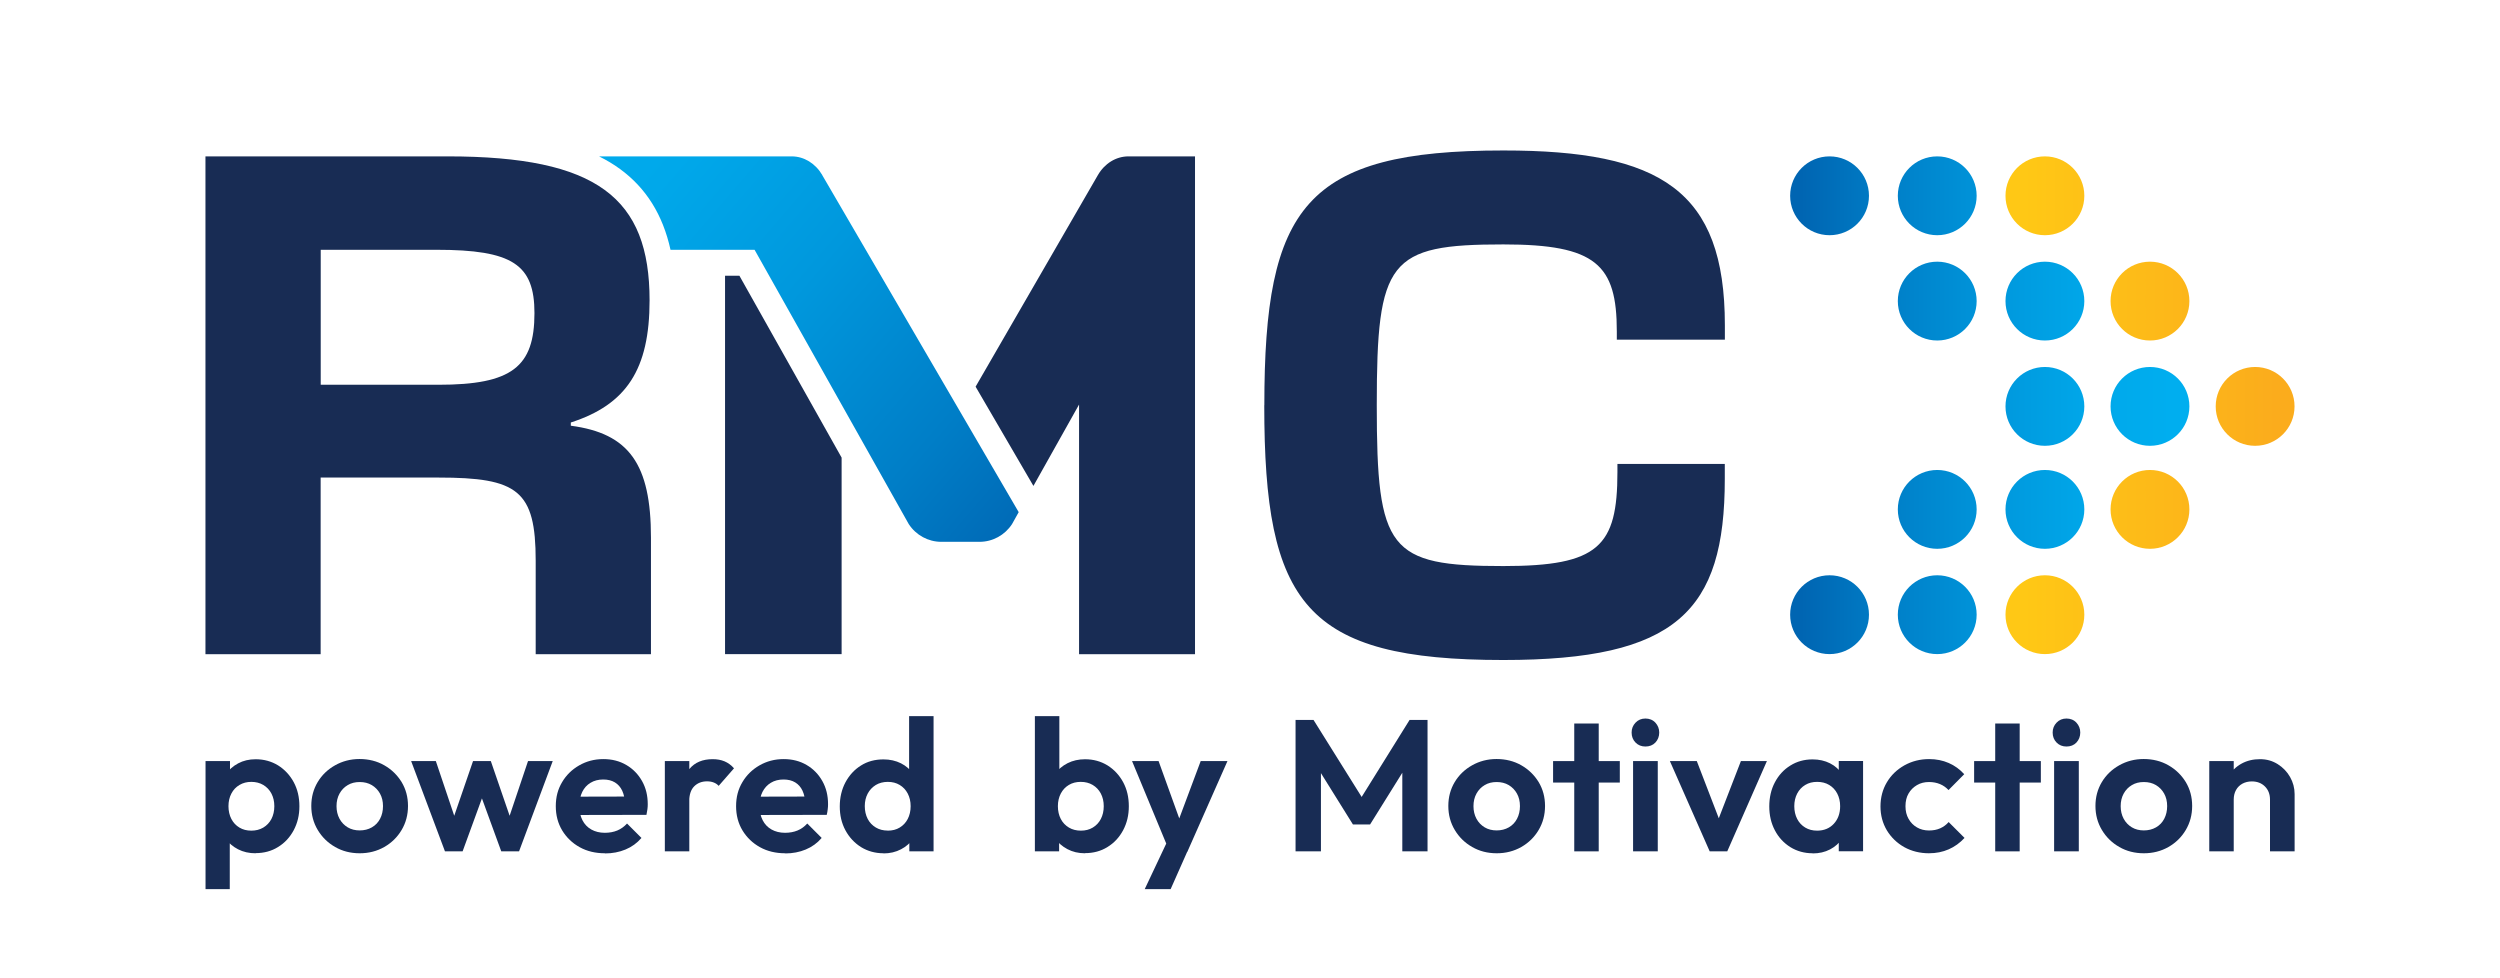
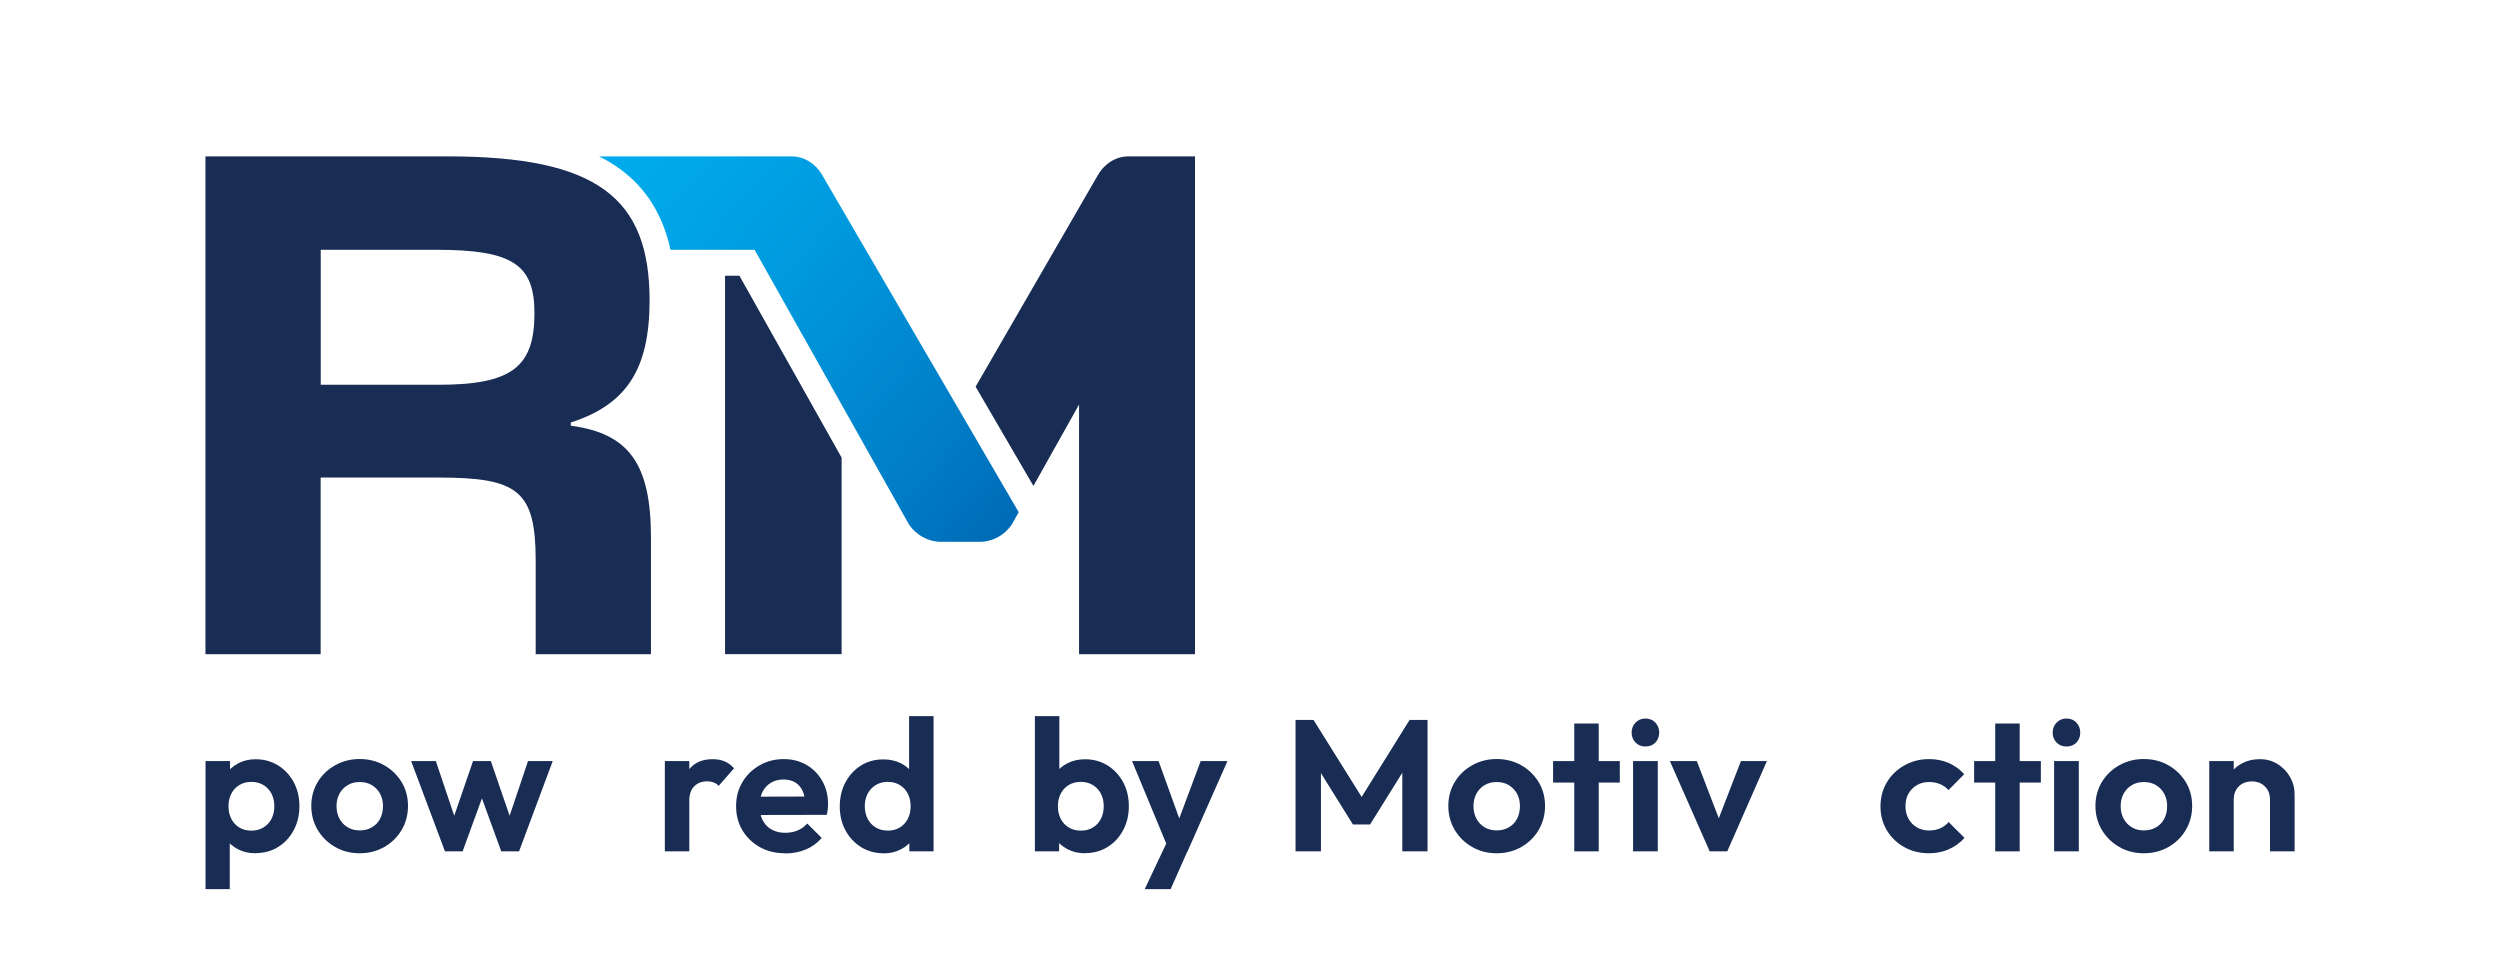
<svg xmlns="http://www.w3.org/2000/svg" xmlns:xlink="http://www.w3.org/1999/xlink" id="Layer_1" data-name="Layer 1" viewBox="0 0 325.98 127.56">
  <defs>
    <style>
      .cls-1 {
        fill: url(#Naamloos_verloop_79-2);
      }

      .cls-2 {
        fill: url(#Naamloos_verloop_103);
      }

      .cls-2, .cls-3 {
        fill-rule: evenodd;
      }

      .cls-3 {
        fill: url(#Naamloos_verloop_79);
      }

      .cls-4 {
        fill: #182c54;
      }
    </style>
    <linearGradient id="Naamloos_verloop_79" data-name="Naamloos verloop 79" x1="283.24" y1="52.84" x2="234.86" y2="52.84" gradientUnits="userSpaceOnUse">
      <stop offset="0" stop-color="#00aeef" />
      <stop offset=".21" stop-color="#00a8ea" />
      <stop offset=".47" stop-color="#0098dd" />
      <stop offset=".77" stop-color="#007ec7" />
      <stop offset="1" stop-color="#0065b2" />
    </linearGradient>
    <linearGradient id="Naamloos_verloop_103" data-name="Naamloos verloop 103" x1="296.83" y1="52.84" x2="263.86" y2="52.84" gradientUnits="userSpaceOnUse">
      <stop offset="0" stop-color="#fbac1c" />
      <stop offset="1" stop-color="#ffc815" />
    </linearGradient>
    <linearGradient id="Naamloos_verloop_79-2" data-name="Naamloos verloop 79" x1="72.99" y1="11.28" x2="138.75" y2="67.76" xlink:href="#Naamloos_verloop_79" />
  </defs>
  <g>
-     <path class="cls-3" d="M238.56,20.39c2.84,0,5.14,2.3,5.14,5.14s-2.3,5.14-5.14,5.14-5.14-2.3-5.14-5.14,2.3-5.14,5.14-5.14ZM247.46,25.53c0,2.84,2.3,5.14,5.14,5.14s5.14-2.3,5.14-5.14-2.3-5.14-5.14-5.14-5.14,2.3-5.14,5.14ZM247.46,39.26c0,2.84,2.3,5.14,5.14,5.14s5.14-2.3,5.14-5.14-2.3-5.14-5.14-5.14-5.14,2.3-5.14,5.14ZM261.5,39.26c0,2.84,2.3,5.14,5.14,5.14s5.14-2.3,5.14-5.14-2.3-5.14-5.14-5.14-5.14,2.3-5.14,5.14ZM238.56,85.29c2.84,0,5.14-2.3,5.14-5.14s-2.3-5.14-5.14-5.14-5.14,2.3-5.14,5.14,2.3,5.14,5.14,5.14ZM252.6,85.29c2.84,0,5.14-2.3,5.14-5.14s-2.3-5.14-5.14-5.14-5.14,2.3-5.14,5.14,2.3,5.14,5.14,5.14ZM252.6,71.56c2.84,0,5.14-2.3,5.14-5.14s-2.3-5.14-5.14-5.14-5.14,2.3-5.14,5.14,2.3,5.14,5.14,5.14ZM266.64,71.56c2.84,0,5.14-2.3,5.14-5.14s-2.3-5.14-5.14-5.14-5.14,2.3-5.14,5.14,2.3,5.14,5.14,5.14ZM261.5,52.99c0,2.84,2.3,5.14,5.14,5.14s5.14-2.3,5.14-5.14-2.3-5.14-5.14-5.14-5.14,2.3-5.14,5.14ZM275.2,52.99c0,2.84,2.3,5.14,5.14,5.14s5.14-2.3,5.14-5.14-2.3-5.14-5.14-5.14-5.14,2.3-5.14,5.14Z" />
-     <path class="cls-2" d="M266.64,20.39c2.84,0,5.14,2.3,5.14,5.14s-2.3,5.14-5.14,5.14-5.14-2.3-5.14-5.14,2.3-5.14,5.14-5.14ZM275.2,39.26c0,2.84,2.3,5.14,5.14,5.14s5.14-2.3,5.14-5.14-2.3-5.14-5.14-5.14-5.14,2.3-5.14,5.14ZM266.64,85.29c2.84,0,5.14-2.3,5.14-5.14s-2.3-5.14-5.14-5.14-5.14,2.3-5.14,5.14,2.3,5.14,5.14,5.14ZM280.34,71.56c2.84,0,5.14-2.3,5.14-5.14s-2.3-5.14-5.14-5.14-5.14,2.3-5.14,5.14,2.3,5.14,5.14,5.14ZM288.91,52.99c0,2.84,2.3,5.14,5.14,5.14s5.14-2.3,5.14-5.14-2.3-5.14-5.14-5.14-5.14,2.3-5.14,5.14Z" />
-   </g>
-   <path class="cls-4" d="M164.86,52.84c0-25.9,5.31-33.22,31.17-33.22,20.5,0,28.88,5.18,28.88,22.78v1.89h-14.09v-1.07c0-8.72-2.71-11.35-14.79-11.35-14.97,0-16.51,2.06-16.51,20.97s1.54,20.97,16.51,20.97c12.42,0,14.87-2.55,14.87-12.25v-1.07h14v1.97c0,17.27-6.33,23.6-28.88,23.6-25.86,0-31.17-7.32-31.17-33.22Z" />
+     </g>
  <g>
    <polygon class="cls-4" points="96.41 35.95 94.54 35.95 94.54 85.29 109.74 85.29 109.74 59.67 96.41 35.95" />
    <path class="cls-4" d="M147.14,20.39c-1.61,0-3.11.92-3.99,2.45l-15.94,27.58,7.54,12.94,5.95-10.61v32.55h15.12V20.39h-8.68Z" />
  </g>
  <path class="cls-4" d="M84.88,85.29v-15.18c0-9.59-2.85-13.6-10.45-14.6v-.42c7.25-2.34,10.27-6.92,10.27-15.93,0-13.35-6.82-18.77-26.33-18.77h-31.58v64.91h15.02v-23.03h15.35c10.36,0,12.69,1.67,12.69,10.85v12.18h15.02ZM57.17,50.17h-15.35v-17.6h15.09c9.93,0,12.78,1.92,12.78,8.26,0,7.01-2.94,9.34-12.52,9.34Z" />
  <path class="cls-1" d="M107.22,22.83c-.89-1.52-2.38-2.44-3.99-2.44h-25.12c.99.49,1.91,1.04,2.74,1.65,3.39,2.48,5.57,5.95,6.58,10.53h10.96l20.1,35.76c.94,1.45,2.54,2.32,4.25,2.32h4.98c1.71,0,3.3-.87,4.24-2.31l.87-1.56-25.62-43.95Z" />
  <g>
    <g>
      <path class="cls-4" d="M26.8,115.94v-16.7h3.19v3.1l-.54,2.85.51,2.85v7.9h-3.17ZM33.33,111.26c-.85,0-1.61-.17-2.29-.52-.68-.35-1.23-.82-1.63-1.43-.41-.6-.63-1.29-.66-2.07v-4.17c.03-.78.26-1.48.67-2.08.41-.61.96-1.09,1.63-1.45s1.43-.54,2.28-.54c1.09,0,2.06.27,2.93.8.86.54,1.54,1.27,2.04,2.19.5.93.74,1.97.74,3.14s-.25,2.19-.74,3.12c-.5.93-1.17,1.66-2.04,2.19-.86.54-1.84.8-2.93.8ZM32.77,108.31c.58,0,1.1-.13,1.56-.4.45-.27.81-.64,1.06-1.12.25-.48.38-1.04.38-1.67s-.13-1.17-.38-1.65c-.25-.48-.61-.85-1.06-1.12-.46-.27-.98-.4-1.56-.4s-1.08.13-1.54.4c-.46.27-.81.64-1.06,1.12-.25.48-.38,1.03-.38,1.65s.13,1.19.38,1.67c.25.48.6.85,1.05,1.12.45.27.96.4,1.55.4Z" />
      <path class="cls-4" d="M46.91,111.26c-1.19,0-2.26-.27-3.21-.82-.95-.54-1.71-1.28-2.27-2.22-.56-.93-.84-1.98-.84-3.13s.28-2.19.83-3.11c.55-.92,1.31-1.65,2.27-2.19.96-.54,2.02-.82,3.19-.82s2.28.27,3.23.82c.95.54,1.7,1.28,2.26,2.19.55.92.83,1.95.83,3.11s-.28,2.2-.83,3.13c-.55.93-1.3,1.67-2.26,2.22-.95.54-2.02.82-3.21.82ZM46.89,108.28c.6,0,1.13-.13,1.6-.4s.82-.64,1.07-1.12c.25-.48.38-1.03.38-1.65s-.13-1.16-.39-1.63c-.26-.47-.62-.84-1.07-1.11-.46-.27-.98-.4-1.58-.4s-1.11.13-1.56.4c-.46.27-.81.64-1.07,1.11-.26.47-.39,1.02-.39,1.63s.13,1.17.39,1.65c.26.48.62.85,1.07,1.12s.98.4,1.56.4Z" />
      <path class="cls-4" d="M58.02,111.01l-4.41-11.77h3.22l2.88,8.56-.98.02,2.95-8.58h2.32l2.95,8.58-.98-.02,2.88-8.56h3.22l-4.39,11.77h-2.32l-2.97-8.14h.9l-2.97,8.14h-2.29Z" />
-       <path class="cls-4" d="M78.88,111.26c-1.24,0-2.33-.26-3.29-.79-.96-.53-1.72-1.26-2.28-2.18-.56-.93-.84-1.98-.84-3.17s.27-2.21.82-3.13c.54-.92,1.29-1.65,2.23-2.19.94-.54,1.99-.82,3.14-.82s2.14.26,3.01.77c.87.51,1.55,1.21,2.05,2.1.5.89.74,1.89.74,3.01,0,.21-.01.43-.04.65s-.07.47-.13.74l-9.9.02v-2.39l8.41-.02-1.29,1c-.03-.7-.16-1.28-.38-1.76-.22-.47-.54-.83-.95-1.08-.41-.25-.92-.38-1.52-.38-.63,0-1.19.14-1.66.43-.47.28-.83.68-1.08,1.19s-.38,1.12-.38,1.82.13,1.34.4,1.86c.27.53.65.93,1.16,1.22.5.28,1.09.43,1.76.43.6,0,1.15-.1,1.63-.3s.91-.51,1.27-.91l1.88,1.88c-.57.67-1.26,1.17-2.08,1.51-.82.34-1.71.51-2.67.51Z" />
      <path class="cls-4" d="M86.69,111.01v-11.77h3.19v11.77h-3.19ZM89.88,104.51l-1.24-.83c.15-1.45.57-2.59,1.27-3.43.7-.84,1.71-1.26,3.02-1.26.57,0,1.08.09,1.54.28.45.19.87.49,1.24.91l-2,2.29c-.18-.2-.39-.34-.65-.44-.25-.1-.54-.15-.87-.15-.68,0-1.24.22-1.67.65s-.65,1.08-.65,1.96Z" />
      <path class="cls-4" d="M102.39,111.26c-1.24,0-2.33-.26-3.29-.79-.96-.53-1.72-1.26-2.28-2.18s-.84-1.98-.84-3.17.27-2.21.82-3.13c.54-.92,1.29-1.65,2.23-2.19.94-.54,1.99-.82,3.14-.82s2.14.26,3.01.77,1.55,1.21,2.05,2.1c.5.89.74,1.89.74,3.01,0,.21-.01.43-.04.65-.02.22-.07.47-.13.74l-9.9.02v-2.39l8.41-.02-1.29,1c-.03-.7-.16-1.28-.38-1.76-.22-.47-.54-.83-.95-1.08s-.92-.38-1.52-.38c-.63,0-1.19.14-1.66.43-.47.28-.83.68-1.09,1.19s-.38,1.12-.38,1.82.13,1.34.4,1.86c.27.53.65.93,1.16,1.22.5.28,1.09.43,1.76.43.6,0,1.15-.1,1.63-.3.49-.2.91-.51,1.27-.91l1.88,1.88c-.57.67-1.26,1.17-2.08,1.51s-1.71.51-2.67.51Z" />
      <path class="cls-4" d="M115.21,111.26c-1.09,0-2.06-.27-2.93-.8-.86-.54-1.54-1.27-2.04-2.19-.5-.93-.74-1.97-.74-3.12s.25-2.22.74-3.14c.5-.93,1.17-1.66,2.02-2.19.85-.54,1.83-.8,2.94-.8.84,0,1.6.17,2.28.51.67.34,1.22.82,1.63,1.43.41.61.64,1.3.67,2.06v4.19c-.03.76-.25,1.45-.66,2.07-.41.62-.95,1.11-1.63,1.46-.68.36-1.45.54-2.29.54ZM115.74,108.31c.6,0,1.13-.13,1.57-.4.45-.27.8-.64,1.05-1.12.25-.48.38-1.04.38-1.67s-.13-1.17-.38-1.65c-.25-.48-.6-.85-1.05-1.12-.45-.27-.96-.4-1.55-.4s-1.13.14-1.57.41c-.45.28-.8.65-1.05,1.12-.25.47-.38,1.02-.38,1.63s.13,1.19.38,1.67c.25.48.61.85,1.06,1.12.45.27.97.4,1.54.4ZM121.74,111.01h-3.17v-3.17l.51-2.88-.54-2.83v-8.75h3.19v17.63Z" />
    </g>
    <g>
      <path class="cls-4" d="M134.94,111.01v-17.63h3.19v8.75l-.54,2.83.51,2.88v3.17h-3.17ZM141.47,111.26c-.85,0-1.61-.18-2.29-.54-.68-.36-1.23-.84-1.63-1.46-.41-.62-.63-1.31-.66-2.07v-4.19c.03-.76.26-1.45.67-2.06.41-.61.96-1.08,1.65-1.43.68-.34,1.44-.51,2.27-.51,1.09,0,2.06.27,2.93.8.86.54,1.54,1.27,2.04,2.19.5.93.74,1.97.74,3.14s-.25,2.19-.74,3.12c-.5.93-1.17,1.66-2.04,2.19-.86.54-1.84.8-2.93.8ZM140.94,108.31c.58,0,1.1-.13,1.55-.4s.8-.64,1.05-1.12c.25-.48.38-1.04.38-1.67s-.13-1.17-.38-1.65c-.25-.48-.61-.85-1.06-1.12-.46-.27-.97-.4-1.56-.4s-1.1.13-1.55.4c-.45.27-.8.64-1.05,1.12-.25.48-.38,1.03-.38,1.65s.13,1.19.38,1.67c.25.48.61.85,1.06,1.12.45.27.98.4,1.56.4Z" />
      <path class="cls-4" d="M152.53,111.11l-4.92-11.87h3.46l3.27,9.07h-1.17l3.39-9.07h3.49l-5.24,11.85-2.27.02ZM149.26,115.94l3.58-7.58,1.95,2.73-2.15,4.85h-3.39Z" />
    </g>
    <g>
      <path class="cls-4" d="M168.93,111.01v-17.14h2.34l6.95,11.12h-1.34l6.92-11.12h2.34v17.14h-3.29v-11.46l.63.2-4.83,7.75h-2.24l-4.83-7.75.66-.2v11.46h-3.32Z" />
      <path class="cls-4" d="M195.17,111.26c-1.19,0-2.26-.27-3.21-.82-.95-.54-1.71-1.28-2.27-2.22-.56-.93-.84-1.98-.84-3.13s.28-2.19.83-3.11c.55-.92,1.31-1.65,2.27-2.19.96-.54,2.02-.82,3.19-.82s2.28.27,3.23.82c.95.54,1.7,1.28,2.26,2.19.55.92.83,1.95.83,3.11s-.28,2.2-.83,3.13c-.55.93-1.3,1.67-2.26,2.22-.95.54-2.02.82-3.21.82ZM195.14,108.28c.6,0,1.13-.13,1.6-.4s.82-.64,1.07-1.12c.25-.48.38-1.03.38-1.65s-.13-1.16-.39-1.63c-.26-.47-.62-.84-1.07-1.11-.46-.27-.98-.4-1.58-.4s-1.11.13-1.56.4c-.46.27-.81.64-1.07,1.11-.26.47-.39,1.02-.39,1.63s.13,1.17.39,1.65c.26.48.62.85,1.07,1.12.45.27.98.4,1.56.4Z" />
      <path class="cls-4" d="M202.51,102.04v-2.8h8.7v2.8h-8.7ZM205.27,111.01v-16.67h3.19v16.67h-3.19Z" />
      <path class="cls-4" d="M214.55,97.34c-.52,0-.95-.17-1.29-.52-.34-.35-.51-.78-.51-1.3s.17-.93.51-1.29c.34-.36.77-.54,1.29-.54s.97.18,1.3.54c.33.36.5.79.5,1.29s-.17.95-.5,1.3c-.33.35-.77.52-1.3.52ZM212.94,111.01v-11.77h3.22v11.77h-3.22Z" />
      <path class="cls-4" d="M222.93,111.01l-5.19-11.77h3.51l3.73,9.7h-1.73l3.75-9.7h3.39l-5.17,11.77h-2.29Z" />
-       <path class="cls-4" d="M236.35,111.26c-1.07,0-2.04-.27-2.9-.8-.86-.54-1.54-1.27-2.02-2.19-.49-.93-.73-1.97-.73-3.12s.24-2.22.73-3.14c.49-.93,1.16-1.66,2.02-2.19.86-.54,1.83-.8,2.9-.8.84,0,1.6.17,2.27.51.67.34,1.2.82,1.6,1.43.4.61.61,1.3.65,2.06v4.24c-.03.78-.25,1.47-.65,2.07-.4.6-.93,1.08-1.6,1.43-.67.35-1.42.52-2.27.52ZM236.94,108.31c.89,0,1.62-.3,2.17-.89.55-.59.83-1.36.83-2.3,0-.62-.13-1.17-.38-1.65-.25-.48-.6-.85-1.05-1.12-.45-.27-.97-.4-1.57-.4s-1.1.13-1.55.4c-.45.27-.8.64-1.05,1.12-.25.48-.38,1.03-.38,1.65s.13,1.19.38,1.67c.25.48.6.85,1.05,1.12s.96.4,1.55.4ZM239.76,111.01v-3.17l.51-2.88-.51-2.83v-2.9h3.17v11.77h-3.17Z" />
      <path class="cls-4" d="M251.54,111.26c-1.2,0-2.28-.27-3.24-.8-.96-.54-1.71-1.27-2.27-2.19-.55-.93-.83-1.97-.83-3.12s.28-2.22.83-3.14c.55-.93,1.31-1.66,2.28-2.21.97-.54,2.04-.82,3.23-.82.93,0,1.78.17,2.56.51s1.45.83,2.02,1.46l-2.05,2.07c-.31-.34-.68-.6-1.11-.78-.43-.18-.91-.27-1.43-.27-.59,0-1.11.13-1.57.4-.46.27-.83.63-1.1,1.1-.27.46-.4,1.01-.4,1.65s.13,1.17.4,1.65c.27.48.63.85,1.1,1.12.46.27.99.4,1.57.4.54,0,1.02-.09,1.45-.28.43-.19.8-.46,1.11-.82l2.07,2.07c-.6.65-1.29,1.15-2.07,1.49s-1.63.51-2.56.51Z" />
      <path class="cls-4" d="M257.41,102.04v-2.8h8.7v2.8h-8.7ZM260.16,111.01v-16.67h3.19v16.67h-3.19Z" />
      <path class="cls-4" d="M269.45,97.34c-.52,0-.95-.17-1.29-.52-.34-.35-.51-.78-.51-1.3s.17-.93.51-1.29c.34-.36.77-.54,1.29-.54s.97.18,1.3.54c.33.36.5.79.5,1.29s-.17.95-.5,1.3c-.33.35-.77.52-1.3.52ZM267.84,111.01v-11.77h3.22v11.77h-3.22Z" />
      <path class="cls-4" d="M279.55,111.26c-1.19,0-2.26-.27-3.21-.82-.95-.54-1.71-1.28-2.27-2.22-.56-.93-.84-1.98-.84-3.13s.28-2.19.83-3.11c.55-.92,1.31-1.65,2.27-2.19.96-.54,2.02-.82,3.19-.82s2.28.27,3.23.82c.95.54,1.7,1.28,2.26,2.19.55.92.83,1.95.83,3.11s-.28,2.2-.83,3.13c-.55.93-1.3,1.67-2.26,2.22-.95.54-2.02.82-3.21.82ZM279.53,108.28c.6,0,1.13-.13,1.6-.4s.82-.64,1.07-1.12c.25-.48.38-1.03.38-1.65s-.13-1.16-.39-1.63c-.26-.47-.62-.84-1.07-1.11-.46-.27-.98-.4-1.58-.4s-1.11.13-1.56.4c-.46.27-.81.64-1.07,1.11-.26.47-.39,1.02-.39,1.63s.13,1.17.39,1.65c.26.48.62.85,1.07,1.12.45.27.98.4,1.56.4Z" />
      <path class="cls-4" d="M288.07,111.01v-11.77h3.19v11.77h-3.19ZM295.99,111.01v-6.75c0-.7-.22-1.27-.66-1.71-.44-.44-1.01-.66-1.71-.66-.46,0-.86.1-1.22.29-.36.2-.64.47-.84.83-.2.36-.3.77-.3,1.24l-1.24-.63c0-.93.2-1.73.6-2.43.4-.69.95-1.23,1.66-1.62.71-.39,1.51-.58,2.4-.58s1.63.22,2.32.65c.68.43,1.22.99,1.61,1.68.39.69.59,1.43.59,2.23v7.46h-3.19Z" />
    </g>
  </g>
</svg>